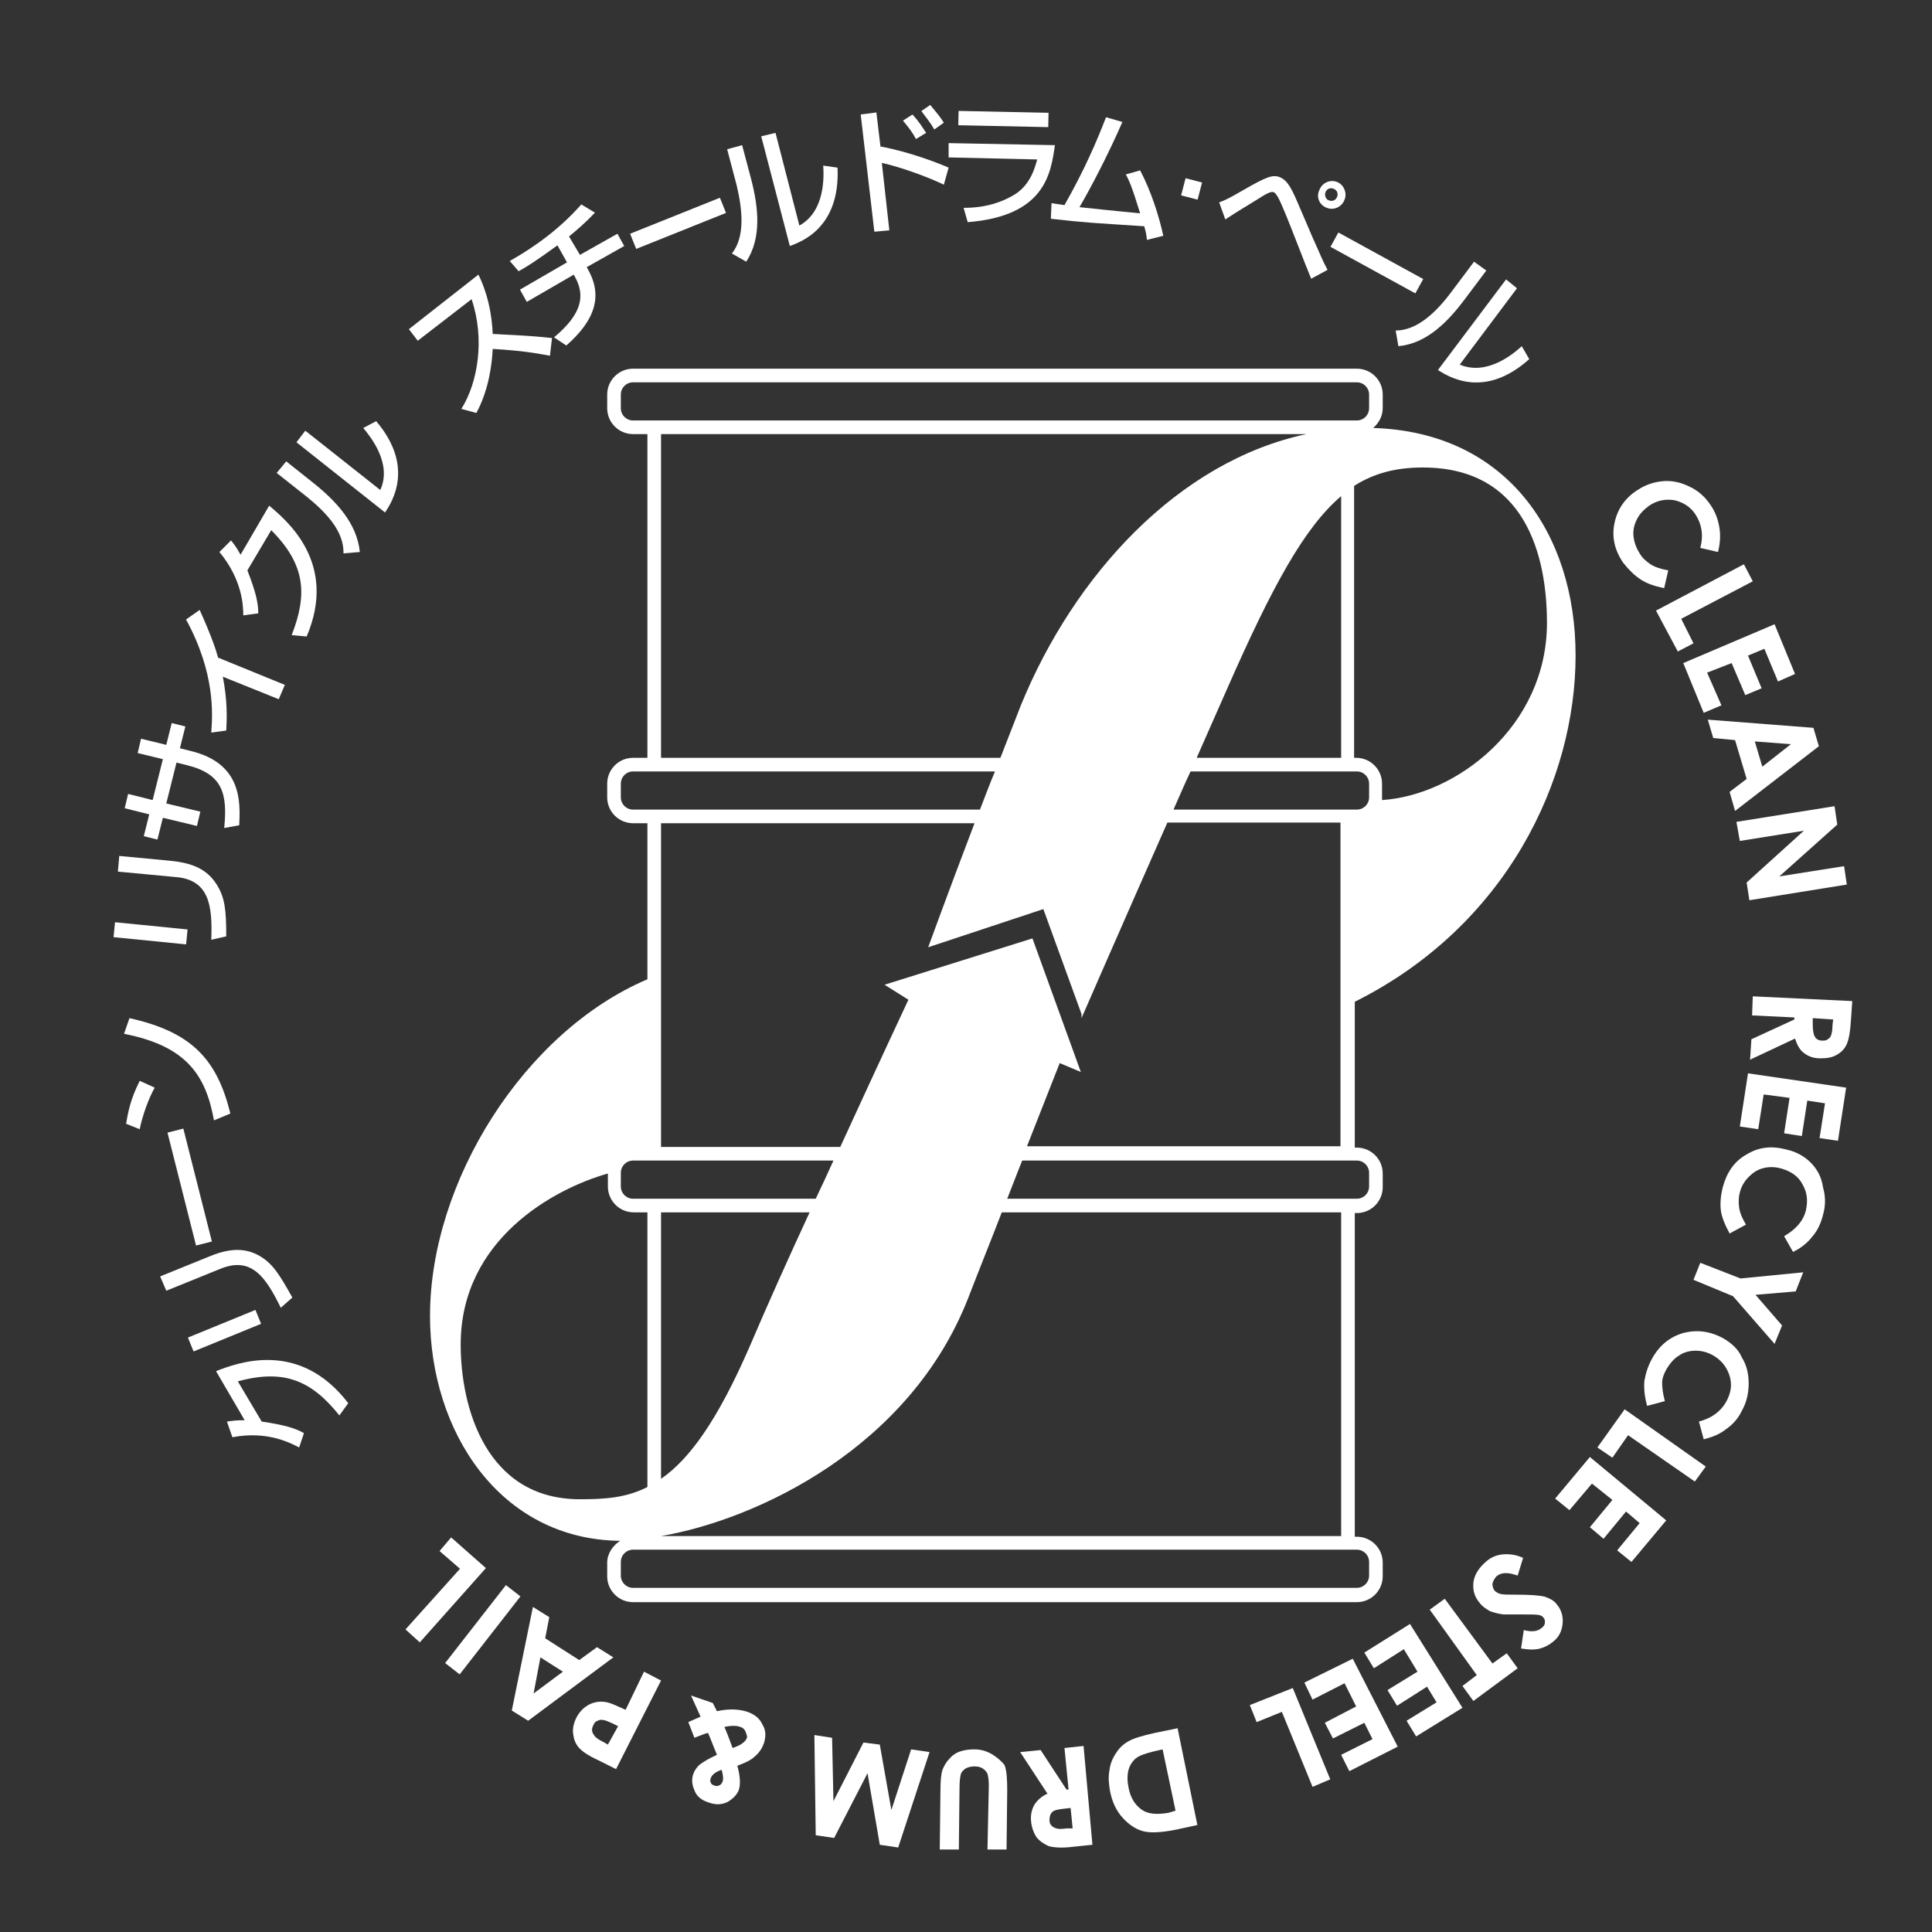
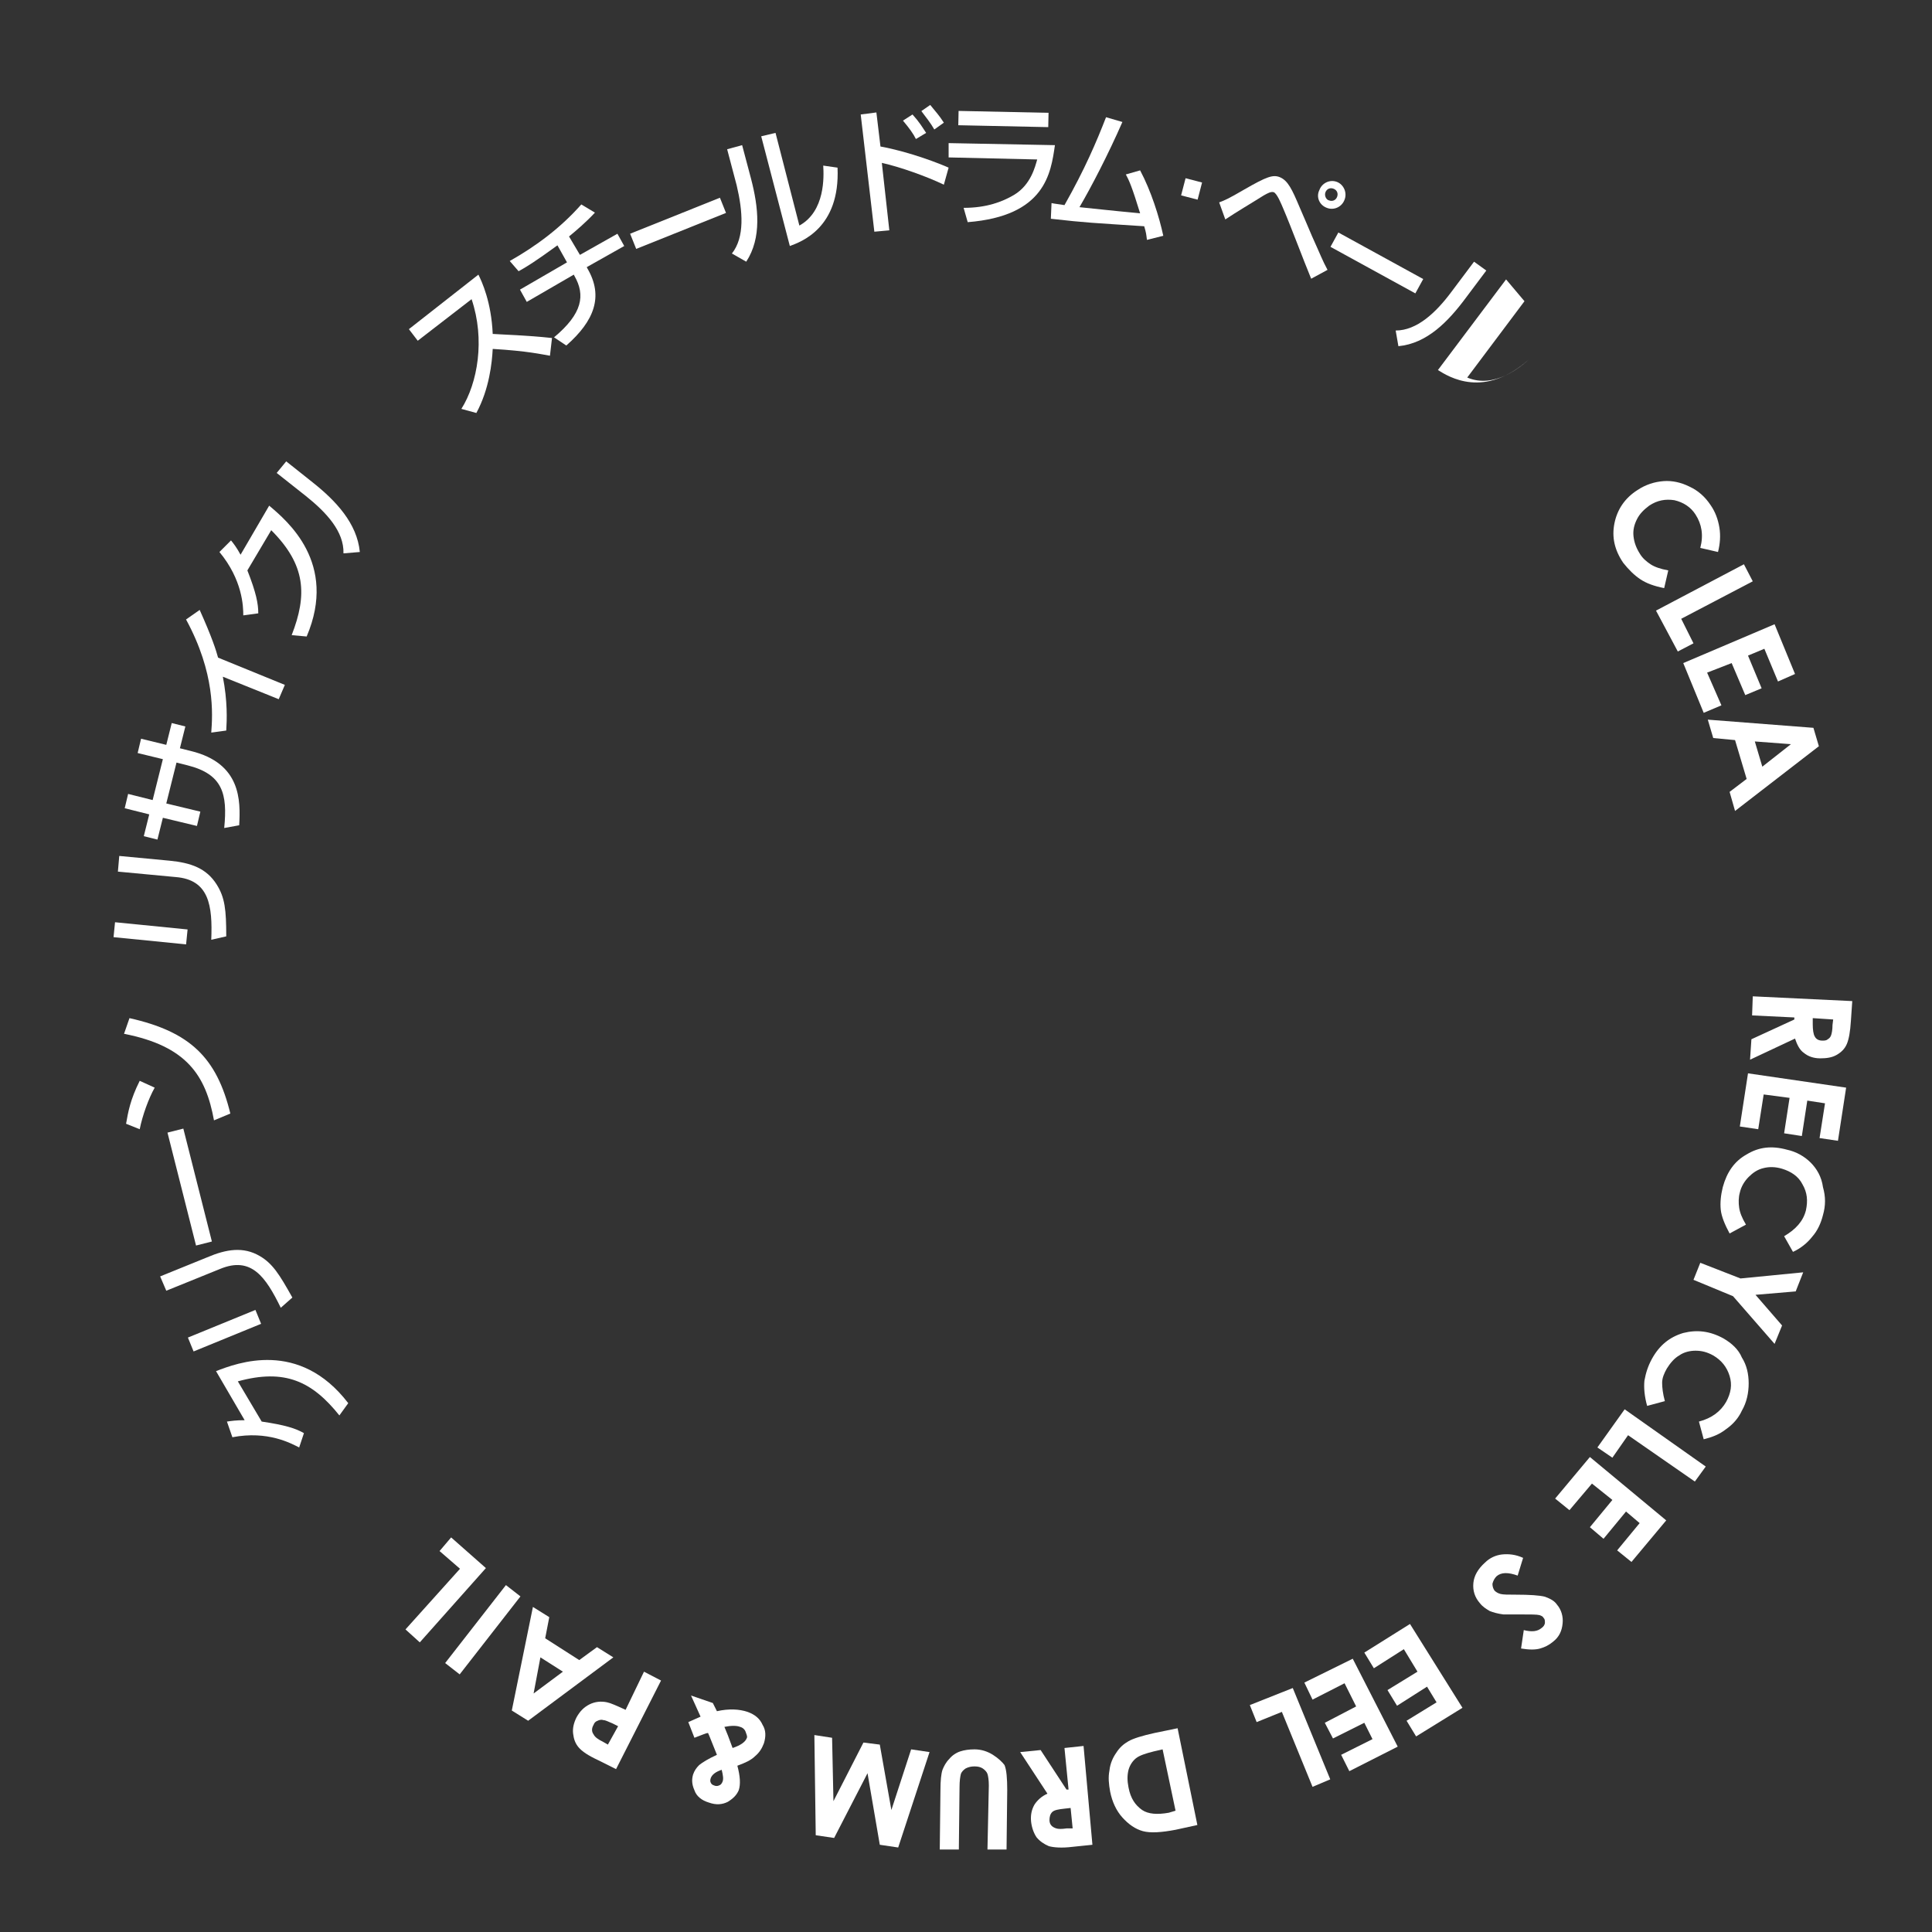
<svg xmlns="http://www.w3.org/2000/svg" version="1.1" id="レイヤー_1" x="0px" y="0px" viewBox="0 0 283.5 283.5" style="enable-background:new 0 0 283.5 283.5;" xml:space="preserve">
  <rect x="0" y="0" width="283.5" height="283.5" fill="#333333" stroke="none" />
  <style type="text/css">
	.st0{fill:#FFFFFF;}
</style>
  <g>
    <path class="st0" d="M31.7,201.2l4.2,7.2c-1.3,0-1.9,0.1-2.6,0.2l0.8,2.3c5.2-1,8.6,0.9,9.8,1.5l0.7-2.1c-1.2-0.7-2.8-1.2-6.2-1.7   l-3.5-5.9c6.9-1.9,10.9,0,14.9,5l1.3-1.8C43.9,196.5,34.8,200,31.7,201.2z" />
    <path class="st0" d="M41.2,191.9l1.7-1.5c-1.9-3.4-2.9-5-4.8-6.1c-2.4-1.4-4.9-1-7.7,0.2l-6.9,2.8l0.9,2.1l7.9-3.2   C36.9,184.3,39,187.4,41.2,191.9z" />
    <rect x="27.5" y="194.1" transform="matrix(0.926 -0.379 0.379 0.926 -71.456 26.959)" class="st0" width="10.7" height="2.2" />
    <rect x="26.7" y="165.7" transform="matrix(0.969 -0.245 0.245 0.969 -41.892 12.176)" class="st0" width="2.4" height="17.1" />
    <path class="st0" d="M31.4,164.4l2.4-1c-2-8.2-5.9-12-14.8-14l-0.8,2.3C27.4,153.5,30.2,157.8,31.4,164.4z" />
    <path class="st0" d="M18.5,164.9l2,0.8c0.4-2,1.3-4.5,2.2-6.1l-2.2-1C19.1,161.4,18.8,163.2,18.5,164.9z" />
    <path class="st0" d="M31,137.9l2.2-0.5c0-3.9-0.2-5.7-1.4-7.6c-1.5-2.4-3.8-3.2-6.9-3.5l-7.4-0.7l-0.2,2.3l8.5,0.8   C30.7,129.1,31.2,132.9,31,137.9z" />
    <rect x="20.9" y="131.6" transform="matrix(9.897322e-02 -0.995 0.995 9.897322e-02 -116.349 145.288)" class="st0" width="2.2" height="10.7" />
    <path class="st0" d="M21.1,122.7l2,0.5l0.8-3.2l5,1.2l0.5-2.1l-5-1.2l1.5-6l1.6,0.4c5.2,1.3,5.9,4.2,5.4,9.2l2.2-0.4   c0.2-3.6,0.3-9.1-7.1-10.9l-1.6-0.4l0.8-3.2l-2-0.5l-0.8,3.2l-3.7-0.9l-0.5,2.1l3.7,0.9l-1.5,6l-3.6-0.9l-0.5,2.1l3.6,0.9   L21.1,122.7z" />
    <path class="st0" d="M31,107.5l2.2-0.3c0.1-1.6,0.2-4.3-0.5-7.9l8.2,3.3l0.9-2.1l-9.8-4c-0.3-1.1-0.9-3-2.7-7l-2,1.4   C31.6,98.8,31.2,104.8,31,107.5z" />
    <path class="st0" d="M37.9,90c0-1.4-0.3-3-1.6-6.3l3.5-5.9c5.1,5.1,5.3,9.5,3,15.4l2.2,0.2c4.6-10.8-2.9-17-5.5-19.2l-4.2,7.2   c-0.6-1.1-1-1.6-1.4-2.1L32.2,81c3.4,4.1,3.5,8,3.5,9.3L37.9,90z" />
-     <path class="st0" d="M53.3,62.8c1,1.2,4.3,5.2,2.5,9.1l-11-8.7l-1.3,1.7l13,10.3c1-1.5,4.4-6.7-1.3-13.4L53.3,62.8z" />
    <path class="st0" d="M45.9,70.8L42,67.7l-1.4,1.7l4.3,3.4c3,2.4,5.6,5.2,5.5,8.4l2.4-0.2C52.4,76.8,49.3,73.5,45.9,70.8z" />
    <path class="st0" d="M69.2,43.9c2,5.9,0.9,12.3-1.5,16.1l2.2,0.6c1.9-3.5,2.3-7.4,2.4-9.4c5.1,0.3,7.2,0.8,8.4,1l0.3-2.6   c-3.6-0.4-7.3-0.5-8.7-0.6c-0.2-4.7-1.6-7.7-2.1-8.7l-10.2,8l1.3,1.7L69.2,43.9z" />
    <path class="st0" d="M81.8,36l1.4,2.5l-6.9,4l1,1.8l6.9-4l0.1,0.2c1.6,2.8,1.2,5.5-3,9l1.8,1.2c4.1-3.6,5.5-7.2,3.1-11.3l-0.1-0.2   l5.5-3.1l-1-1.8l-5.5,3.1l-1.6-2.7c1.1-0.9,2.6-2.2,3.8-3.5l-2-1.2c-3,3.4-6.6,6.1-10.5,8.3l1.3,1.5C77.2,39.2,78.5,38.4,81.8,36z" />
    <rect x="92.4" y="31.6" transform="matrix(0.928 -0.372 0.372 0.928 -5.039 39.346)" class="st0" width="14.2" height="2.4" />
    <path class="st0" d="M122.9,24.6l-2.1-0.3c0.1,1.6,0.3,6.7-3.5,8.8l-3.5-13.6l-2.1,0.5l4.2,16.1C117.5,35.5,123.3,33.5,122.9,24.6z   " />
    <path class="st0" d="M107.4,37.2l2.1,1.2c2.3-3.5,1.8-8,0.7-12.2l-1.3-4.9l-2.2,0.6l1.4,5.3C109,31,109.3,34.8,107.4,37.2z" />
    <path class="st0" d="M130.5,33.8l-1.1-9.9c2.7,0.6,6.6,2,9.1,3.2l0.7-2.5c-1.1-0.5-5.6-2.3-10-3.1l-0.6-5l-2.3,0.3l2,17.2   L130.5,33.8z" />
    <path class="st0" d="M138.5,18c-0.7-1.1-1.2-1.6-2-2.6l-1.3,0.9c0.6,0.8,1.4,1.8,1.9,2.7L138.5,18z" />
    <path class="st0" d="M135.9,19.5c-0.6-0.9-1-1.6-2-2.7l-1.4,0.9c1,1.2,1.5,1.9,1.9,2.7L135.9,19.5z" />
    <path class="st0" d="M148.8,28.6c-1.7,1-4,1.9-7.4,1.9l0.6,2.1c11.4-0.9,12.2-7.2,12.8-11.3L139.2,21l0,2.1l13,0.3   C151.9,24.4,151.3,27.1,148.8,28.6z" />
    <rect x="146.2" y="10.9" transform="matrix(2.113183e-02 -1 1 2.113183e-02 126.629 164.346)" class="st0" width="2.1" height="13.2" />
    <path class="st0" d="M154.2,32.1c5.3,0.6,6.1,0.6,13.7,1.1c0.3,1,0.3,1.2,0.4,2l2.4-0.6c-0.6-2.8-1.8-6.6-3.4-9.6l-2.1,0.6   c0.5,0.9,0.9,1.8,2.1,5.7c-5.3-0.5-5.9-0.6-8.9-0.9c1.7-2.9,4.2-7.7,6.3-12.5l-2.4-0.7c-1.4,3.6-3.1,7.6-6.1,12.9   c-0.5-0.1-1.5-0.2-1.9-0.3L154.2,32.1z" />
    <rect x="173.5" y="26.5" transform="matrix(0.252 -0.968 0.968 0.252 103.941 189.939)" class="st0" width="2.6" height="2.5" />
    <path class="st0" d="M185.4,28.7c0.7-0.4,1.1-0.6,1.5-0.5c0.5,0.2,1.1,1.7,1.4,2.4c1.2,2.8,2.9,7.4,4.1,10.3l2.4-1.3   c-0.8-1.5-0.9-1.9-2.3-5c-0.2-0.5-1.5-3.5-1.8-4.2c-1.1-2.6-1.7-3.9-2.9-4.4c-1-0.4-1.9-0.1-5.2,1.8c-2.4,1.4-2.9,1.6-3.7,1.9   l0.9,2.5C181.6,31,183.5,29.9,185.4,28.7z" />
    <path class="st0" d="M194.7,30.5c1,0.4,2.2-0.1,2.6-1.2c0.4-1-0.1-2.2-1.1-2.6c-1-0.4-2.2,0.1-2.6,1.2   C193.1,28.9,193.6,30.1,194.7,30.5z M194.5,28.2c0.2-0.5,0.7-0.7,1.2-0.5c0.5,0.2,0.7,0.7,0.5,1.2c-0.2,0.5-0.7,0.7-1.2,0.5   C194.6,29.3,194.3,28.7,194.5,28.2z" />
    <rect x="200.9" y="31.6" transform="matrix(0.481 -0.877 0.877 0.481 70.888 197.211)" class="st0" width="2.4" height="14.2" />
    <path class="st0" d="M205.2,50.8c4.2-0.4,7.3-3.6,9.9-7.1l3-4l-1.8-1.3l-3.3,4.4c-2.3,3.1-5.1,5.7-8.2,5.7L205.2,50.8z" />
-     <path class="st0" d="M224.4,52.7l-1.1-1.9c-1.2,1.1-5.1,4.4-9.1,2.7l8.4-11.2L221,41l-10,13.3C212.6,55.3,217.8,58.6,224.4,52.7z" />
+     <path class="st0" d="M224.4,52.7c-1.2,1.1-5.1,4.4-9.1,2.7l8.4-11.2L221,41l-10,13.3C212.6,55.3,217.8,58.6,224.4,52.7z" />
    <path class="st0" d="M240.7,85c0.9,0.6,2,1,3.5,1.3l0.6-2.6c-1.1-0.2-2-0.5-2.6-0.9c-0.6-0.4-1.2-0.9-1.6-1.6   c-0.5-0.8-0.8-1.6-0.9-2.5c-0.1-0.9,0.1-1.7,0.5-2.5c0.4-0.8,1-1.4,1.8-2c1.2-0.8,2.4-1,3.7-0.8c1.3,0.3,2.4,1,3.1,2.1   c0.9,1.4,1.2,3,0.7,4.9l2.6,0.6c0.3-1.2,0.4-2.4,0.2-3.6c-0.2-1.2-0.6-2.3-1.3-3.3c-0.8-1.2-1.8-2.1-3.1-2.7   c-1.2-0.6-2.5-0.9-3.8-0.8c-1.3,0.1-2.6,0.5-3.8,1.3c-1.9,1.2-3,2.9-3.4,4.9c-0.4,2,0,3.9,1.3,5.8C239,83.6,239.8,84.4,240.7,85z" />
    <polygon class="st0" points="246.2,95.6 248.5,94.4 246.7,90.8 257.2,85.3 255.9,82.8 243,89.6  " />
    <polygon class="st0" points="250,104.6 252.6,103.5 250.5,98.7 254.1,97.3 256.1,102 258.5,101 256.5,96.2 258.9,95.2 260.9,100    263.4,98.9 260.4,91.6 247,97.3  " />
    <path class="st0" d="M251.4,108.3l3.2,0.3l1.7,5.7l-2.5,1.9l0.8,2.8l12.3-9.5l-0.8-2.7l-15.5-1.2L251.4,108.3z M262.8,109.2   l-4.2,3.3l-1.1-3.7L262.8,109.2z" />
-     <polygon class="st0" points="255.3,123.4 264.7,121.9 256.3,129.5 256.7,132.1 271,129.8 270.6,127.1 261.1,128.6 269.6,121    269.2,118.3 254.8,120.6  " />
    <path class="st0" d="M257.2,146.2l-0.1,2.8l6.2,0.3l0,0.3l-6.3,2.9l-0.2,3l6.6-3.1c0.3,0.9,0.7,1.7,1.3,2.1   c0.6,0.5,1.4,0.8,2.4,0.8c0.9,0,1.7-0.1,2.4-0.5c0.7-0.4,1.2-0.9,1.5-1.6c0.3-0.7,0.5-1.8,0.6-3.4l0.2-2.9L257.2,146.2z    M268.9,150.4c0,0.7-0.1,1.2-0.2,1.5c-0.1,0.3-0.3,0.5-0.5,0.6c-0.2,0.2-0.5,0.2-0.8,0.2c-0.5,0-0.9-0.2-1.1-0.6   c-0.2-0.3-0.3-1-0.3-1.8l0-0.9l3,0.2L268.9,150.4z" />
    <polygon class="st0" points="255.3,165.3 258,165.7 258.8,160.6 262.6,161.1 261.8,166.3 264.4,166.7 265.2,161.5 267.8,161.9    267,167 269.7,167.4 270.9,159.6 256.5,157.5  " />
    <path class="st0" d="M265.7,170.6c-0.9-0.9-2.1-1.6-3.5-1.9c-2.2-0.6-4.1-0.4-5.9,0.7c-1.8,1-2.9,2.6-3.5,4.8   c-0.3,1.2-0.4,2.3-0.3,3.3c0.1,1,0.6,2.2,1.3,3.5l2.4-1.3c-0.6-1-0.9-1.8-1-2.5s-0.1-1.5,0.1-2.2c0.2-0.9,0.7-1.7,1.3-2.3   c0.6-0.6,1.3-1.1,2.2-1.3c0.8-0.2,1.7-0.2,2.7,0.1c1.3,0.4,2.4,1.1,3,2.3c0.7,1.2,0.8,2.4,0.5,3.8c-0.4,1.6-1.5,2.8-3.2,3.8   l1.3,2.3c1.1-0.5,2.1-1.3,2.8-2.2c0.8-0.9,1.3-2,1.6-3.2c0.4-1.4,0.4-2.7,0-4.1C267.3,172.7,266.6,171.5,265.7,170.6z" />
    <polygon class="st0" points="249.5,185.3 248.5,187.8 254.3,190.2 260.4,197.2 261.5,194.5 257.6,190 263.5,189.5 264.6,186.7    255.4,187.6  " />
    <path class="st0" d="M252.9,196.4c-2-1.1-3.9-1.3-5.9-0.8c-2,0.6-3.5,1.8-4.6,3.8c-0.6,1.1-0.9,2.1-1.1,3.2c-0.1,1,0,2.3,0.4,3.7   l2.6-0.7c-0.3-1.1-0.4-2-0.4-2.7s0.3-1.4,0.7-2.1c0.5-0.8,1.1-1.5,1.8-1.9c0.7-0.5,1.6-0.7,2.4-0.7c0.9,0,1.7,0.2,2.6,0.7   c1.2,0.7,2,1.7,2.4,3c0.4,1.3,0.2,2.5-0.5,3.8c-0.8,1.4-2.1,2.4-4,2.9l0.7,2.6c1.2-0.3,2.3-0.7,3.3-1.5c1-0.7,1.8-1.6,2.3-2.7   c0.7-1.2,1-2.6,1-4c0-1.4-0.3-2.7-1-3.8C255.1,198,254.1,197.1,252.9,196.4z" />
    <polygon class="st0" points="234.4,212.4 236.6,213.9 238.9,210.6 248.7,217.4 250.3,215.2 238.4,206.8  " />
    <polygon class="st0" points="228.2,219.9 230.3,221.6 233.6,217.7 236.6,220.1 233.3,224.1 235.3,225.8 238.6,221.8 240.6,223.5    237.3,227.5 239.4,229.2 244.5,223.1 233.3,213.8  " />
    <path class="st0" d="M226.7,234.3c-0.8-0.2-2.2-0.3-4.3-0.3c-1.1,0-1.8,0-2.2-0.1c-0.4-0.1-0.7-0.3-0.9-0.5c-0.2-0.3-0.3-0.6-0.3-1   c0.1-0.4,0.3-0.8,0.6-1.1c0.7-0.6,1.7-0.6,3.1-0.1l0.8-2.6c-1.1-0.5-2.1-0.6-3.1-0.5c-0.9,0.1-1.8,0.5-2.5,1.2   c-1,0.9-1.6,1.9-1.7,3s0.2,2.1,1,3c0.4,0.5,0.9,0.8,1.4,1.1c0.5,0.2,1.2,0.4,2,0.5c0.3,0,1.2,0,2.5,0c1.5,0,2.4,0,2.8,0.1   c0.3,0.1,0.5,0.2,0.6,0.4c0.2,0.2,0.2,0.4,0.2,0.7c0,0.3-0.2,0.6-0.5,0.8c-0.6,0.5-1.4,0.6-2.6,0.3l-0.4,2.7c1.2,0.2,2.1,0.2,2.8,0   c0.7-0.2,1.3-0.5,1.9-1c0.9-0.7,1.3-1.6,1.4-2.7c0.1-1-0.2-2-0.8-2.7C228.1,234.9,227.5,234.6,226.7,234.3z" />
-     <polygon class="st0" points="219,244.1 212,234.6 209.8,236.2 216.7,245.8 214.6,247.4 216.2,249.6 222.7,244.8 221.1,242.6  " />
    <polygon class="st0" points="200.2,242.5 201.6,244.8 206,242 208,245.3 203.6,248 205,250.3 209.4,247.5 210.8,249.8 206.4,252.5    207.8,254.8 214.6,250.6 206.9,238.3  " />
    <polygon class="st0" points="191.4,246.9 192.6,249.4 197.3,247 199,250.4 194.4,252.8 195.6,255.1 200.2,252.8 201.4,255.2    196.8,257.5 198,259.9 205.1,256.3 198.5,243.4  " />
    <polygon class="st0" points="183.4,250.2 184.4,252.7 188.1,251.2 192.6,262.2 195.2,261.1 189.7,247.7  " />
    <path class="st0" d="M169.4,254.3c-1.8,0.4-3.1,0.8-3.8,1.2c-0.7,0.4-1.3,0.9-1.8,1.7c-0.5,0.7-0.9,1.6-1,2.6c-0.2,1-0.1,2,0.1,3.1   c0.3,1.5,0.9,2.8,1.8,3.8c0.9,1,1.9,1.7,3,2c1.1,0.3,2.7,0.2,4.8-0.2l3.2-0.7l-2.9-14.2L169.4,254.3z M171.5,266   c-1.7,0.3-3,0.2-3.9-0.4c-1-0.7-1.7-1.7-2-3.3c-0.2-1-0.2-1.8,0-2.6c0.2-0.7,0.6-1.3,1.1-1.7c0.5-0.4,1.4-0.7,2.6-1l1.3-0.3l1.9,9   L171.5,266z" />
    <path class="st0" d="M156.2,256.5l0.6,6.1l-0.3,0l-3.8-5.8l-3,0.3l4,6.1c-0.9,0.4-1.5,1-1.9,1.6c-0.4,0.7-0.6,1.5-0.5,2.5   c0.1,0.9,0.4,1.7,0.8,2.3c0.5,0.6,1.1,1,1.8,1.3c0.7,0.2,1.9,0.3,3.5,0.1l2.9-0.3l-1.3-14.5L156.2,256.5z M156.5,268.3   c-0.7,0.1-1.2,0.1-1.5,0c-0.3-0.1-0.5-0.2-0.7-0.4c-0.2-0.2-0.3-0.5-0.3-0.8c0-0.5,0.1-0.9,0.4-1.2c0.3-0.3,0.9-0.4,1.8-0.5   l0.9-0.1l0.3,3L156.5,268.3z" />
    <path class="st0" d="M145.7,257.5c-0.8-0.5-1.7-0.8-2.7-0.8c-0.8,0-1.5,0.1-2.1,0.3c-0.6,0.2-1.2,0.6-1.6,1.1   c-0.5,0.5-0.8,1.1-1,1.6c-0.2,0.6-0.3,1.6-0.3,3l-0.1,8.7l2.8,0l0.1-9.1c0-1,0.1-1.6,0.2-2c0.1-0.3,0.4-0.6,0.7-0.8   c0.4-0.2,0.8-0.3,1.3-0.3c0.5,0,0.9,0.1,1.2,0.3c0.3,0.2,0.6,0.5,0.7,0.8c0.1,0.3,0.2,0.9,0.2,1.7l-0.2,9.4l2.8,0l0.1-8.7   c0-1.7-0.1-3-0.4-3.7C147.1,258.6,146.5,258,145.7,257.5z" />
    <polygon class="st0" points="130.8,265.6 129.1,256 126.7,255.7 122.3,264.3 122.1,255 119.5,254.6 119.7,269.3 122.4,269.7    127.3,260.2 129.1,270.7 131.8,271.1 136.4,257.1 133.7,256.7  " />
    <path class="st0" d="M109.7,251.2c-1.2-0.4-2.7-0.5-4.5-0.1l-0.6-1.2l-3.2-1.1l1.4,3.1l-0.9,0.4l-0.9,0.4l0.9,2.3   c1.1-0.4,1.7-0.7,2-0.7c0.2,0.4,0.6,1.5,1.3,3.2c-1.3,0.6-2.1,1.1-2.6,1.5c-0.4,0.4-0.7,0.8-0.9,1.4c-0.2,0.7-0.2,1.4,0.2,2.3   c0.3,0.9,1.1,1.5,2.1,1.8c1.1,0.4,2,0.3,2.8-0.1c0.8-0.5,1.3-1,1.6-1.7c0.3-0.9,0.2-2.1-0.2-3.6c1.1-0.4,2-0.8,2.6-1.4   c0.6-0.5,1-1.1,1.3-1.9c0.3-1,0.3-1.9-0.2-2.7C111.5,252.2,110.8,251.6,109.7,251.2z M106,261.5c-0.1,0.2-0.2,0.4-0.5,0.5   c-0.2,0.1-0.5,0.1-0.7,0c-0.3-0.1-0.4-0.2-0.5-0.4c-0.1-0.2-0.1-0.4,0-0.7c0.2-0.5,0.7-0.9,1.6-1.2   C106.1,260.5,106.2,261.1,106,261.5z M109.6,255c-0.2,0.6-0.9,1.1-2.1,1.5c-0.5-1.4-0.9-2.4-1.2-3.1c1-0.2,1.8-0.2,2.3,0   c0.4,0.1,0.7,0.4,0.8,0.7S109.7,254.8,109.6,255z" />
    <path class="st0" d="M91.8,250.9c-1.3-0.6-2.2-1-2.7-1.1c-0.9-0.2-1.8-0.1-2.6,0.3s-1.4,1-1.9,1.9c-0.4,0.8-0.6,1.6-0.5,2.4   c0.1,0.8,0.3,1.4,0.8,2c0.5,0.6,1.4,1.2,2.9,1.9l2.6,1.3l6.6-13l-2.5-1.3L91.8,250.9z M89.2,256l-0.7-0.4c-0.8-0.4-1.2-0.7-1.4-1.1   c-0.3-0.4-0.3-0.9,0-1.4c0.1-0.3,0.3-0.5,0.6-0.6c0.2-0.1,0.5-0.2,0.8-0.1c0.3,0,0.7,0.2,1.4,0.5l0.8,0.4L89.2,256z" />
    <path class="st0" d="M87.6,241.7l-2.6,1.9l-5-3.2l0.6-3.1l-2.4-1.5L75.1,251l2.4,1.5l12.5-9.3L87.6,241.7z M78.3,248.5l1-5.3   l3.3,2.1L78.3,248.5z" />
    <rect x="63.5" y="237.7" transform="matrix(0.615 -0.789 0.789 0.615 -161.276 147.952)" class="st0" width="14.5" height="2.7" />
    <polygon class="st0" points="66.2,225.6 64.5,227.6 67.5,230.2 59.5,239.1 61.6,241 71.3,230.1  " />
-     <path class="st0" d="M231.2,96.2c0-18-10.2-32.8-29.7-33.4c0.8-0.7,1.4-1.7,1.4-2.9v-2c0-2.1-1.7-3.8-3.8-3.8H92.9   c-2.1,0-3.8,1.7-3.8,3.8v2c0,2.1,1.7,3.8,3.8,3.8H95v47.5h-2.1c-2.1,0-3.8,1.7-3.8,3.8v2c0,2.1,1.7,3.8,3.8,3.8H95v22.9   c-18.1,7.7-31.9,29.7-31.9,49.4c0,16.9,10.2,32.8,27.9,33c-1.1,0.7-1.9,1.9-1.9,3.2v2c0,2.1,1.7,3.8,3.8,3.8h106.2   c2.1,0,3.8-1.7,3.8-3.8v-2c0-2.1-1.7-3.8-3.8-3.8h-0.3v-47.5h0.3c2.1,0,3.8-1.7,3.8-3.8v-2c0-2.1-1.7-3.8-3.8-3.8h-0.3V147   C221.2,135.8,231.2,114.3,231.2,96.2z M151.5,137.7l-21.7,6.8l3.5,2.2c0,0-4.5,9.6-10,21.6H97v-47.5h46c-4,10.5-6.8,18.2-6.8,18.2   l16.9-5.6l5.6,15.4v0.6c0,0,5.4-12.4,12.6-28.7h25.4v47.5h-46c2.9-7.4,4.8-12.2,4.8-12.2l3.1,1.3L151.5,137.7z M97,225.4   c14-2.4,36.5-12.9,45.1-35c1.7-4.4,3.4-8.6,4.9-12.5h49.8v47.5L97,225.4L97,225.4z M110,197.6c-4.7,10.8-8.8,16.5-13,19.4v-39.1   h21.8C115.7,184.6,112.6,191.5,110,197.6z M92.9,175.9c-1,0-1.8-0.8-1.8-1.8v-2c0-1,0.8-1.8,1.8-1.8h29.4c-0.8,1.8-1.7,3.7-2.6,5.6   H92.9z M172.2,118.8c0.8-1.8,1.6-3.7,2.5-5.6h24.4c1,0,1.8,0.8,1.8,1.8v2c0,1-0.8,1.8-1.8,1.8H172.2z M146.8,111.2H97V63.7h94.7   c-18.8,4-34.1,20.7-41.9,39.8C148.8,106.1,147.8,108.6,146.8,111.2z M180.1,101c6.6-15,11.3-23.6,16.7-28.2v38.4h-21.2   C177.1,107.8,178.6,104.4,180.1,101z M227,91.4c0,15.2-13.3,25.3-24.2,26c0-0.1,0-0.3,0-0.4v-2c0-2.1-1.7-3.8-3.8-3.8h-0.3V71.3   c3-1.9,6.2-2.7,10.1-2.7C223.8,68.6,227,81.5,227,91.4z M92.9,61.7c-1,0-1.8-0.8-1.8-1.8v-2c0-1,0.8-1.8,1.8-1.8h106.2   c1,0,1.8,0.8,1.8,1.8v2c0,1-0.8,1.8-1.8,1.8H92.9z M92.9,118.8c-1,0-1.8-0.8-1.8-1.8v-2c0-1,0.8-1.8,1.8-1.8H146   c-0.8,1.9-1.5,3.8-2.2,5.6H92.9z M67.6,197.3c0-15.5,13.8-22.9,21.6-25.1v1.9c0,2.1,1.7,3.8,3.8,3.8H95v40.3   c-3.1,1.6-6.3,1.8-9.9,1.8C71.3,220,67.6,206.5,67.6,197.3z M199.1,227.4c1,0,1.8,0.8,1.8,1.8v2c0,1-0.8,1.8-1.8,1.8H92.9   c-1,0-1.8-0.8-1.8-1.8v-2c0-1,0.8-1.8,1.8-1.8H199.1z M199.1,170.3c1,0,1.8,0.8,1.8,1.8v2c0,1-0.8,1.8-1.8,1.8h-51.3   c0.8-2,1.5-3.9,2.2-5.6H199.1z" />
  </g>
</svg>